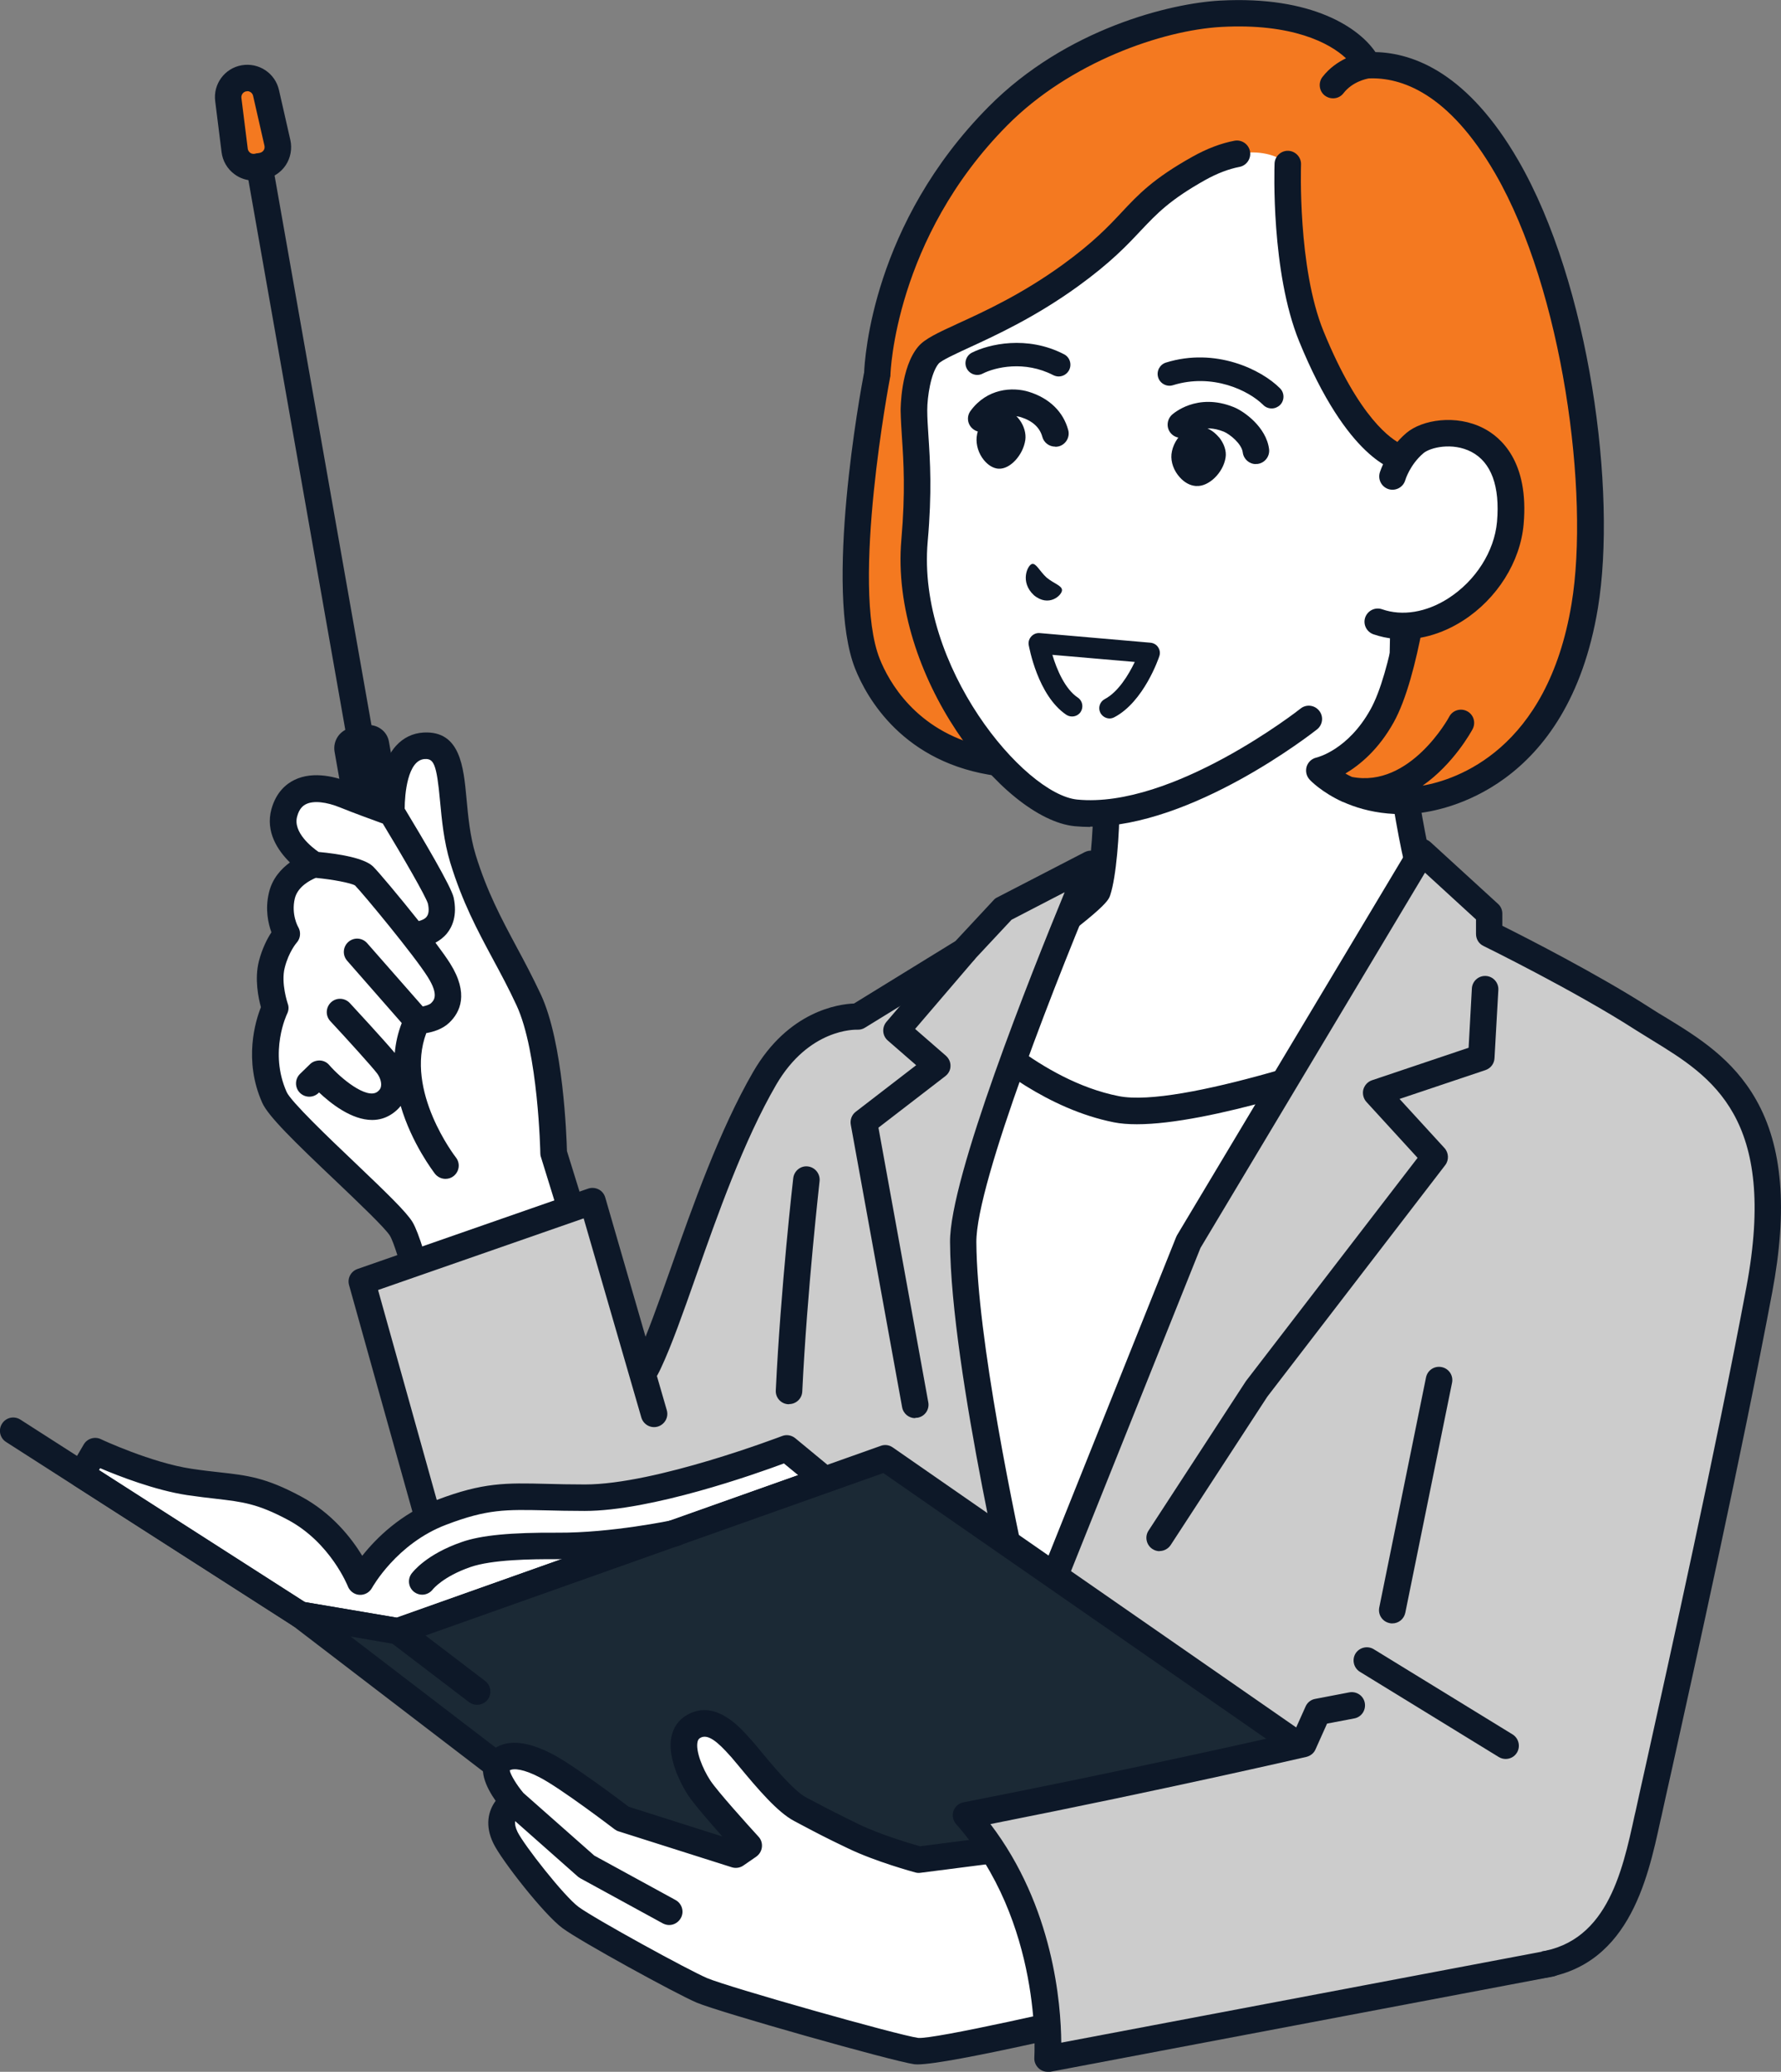
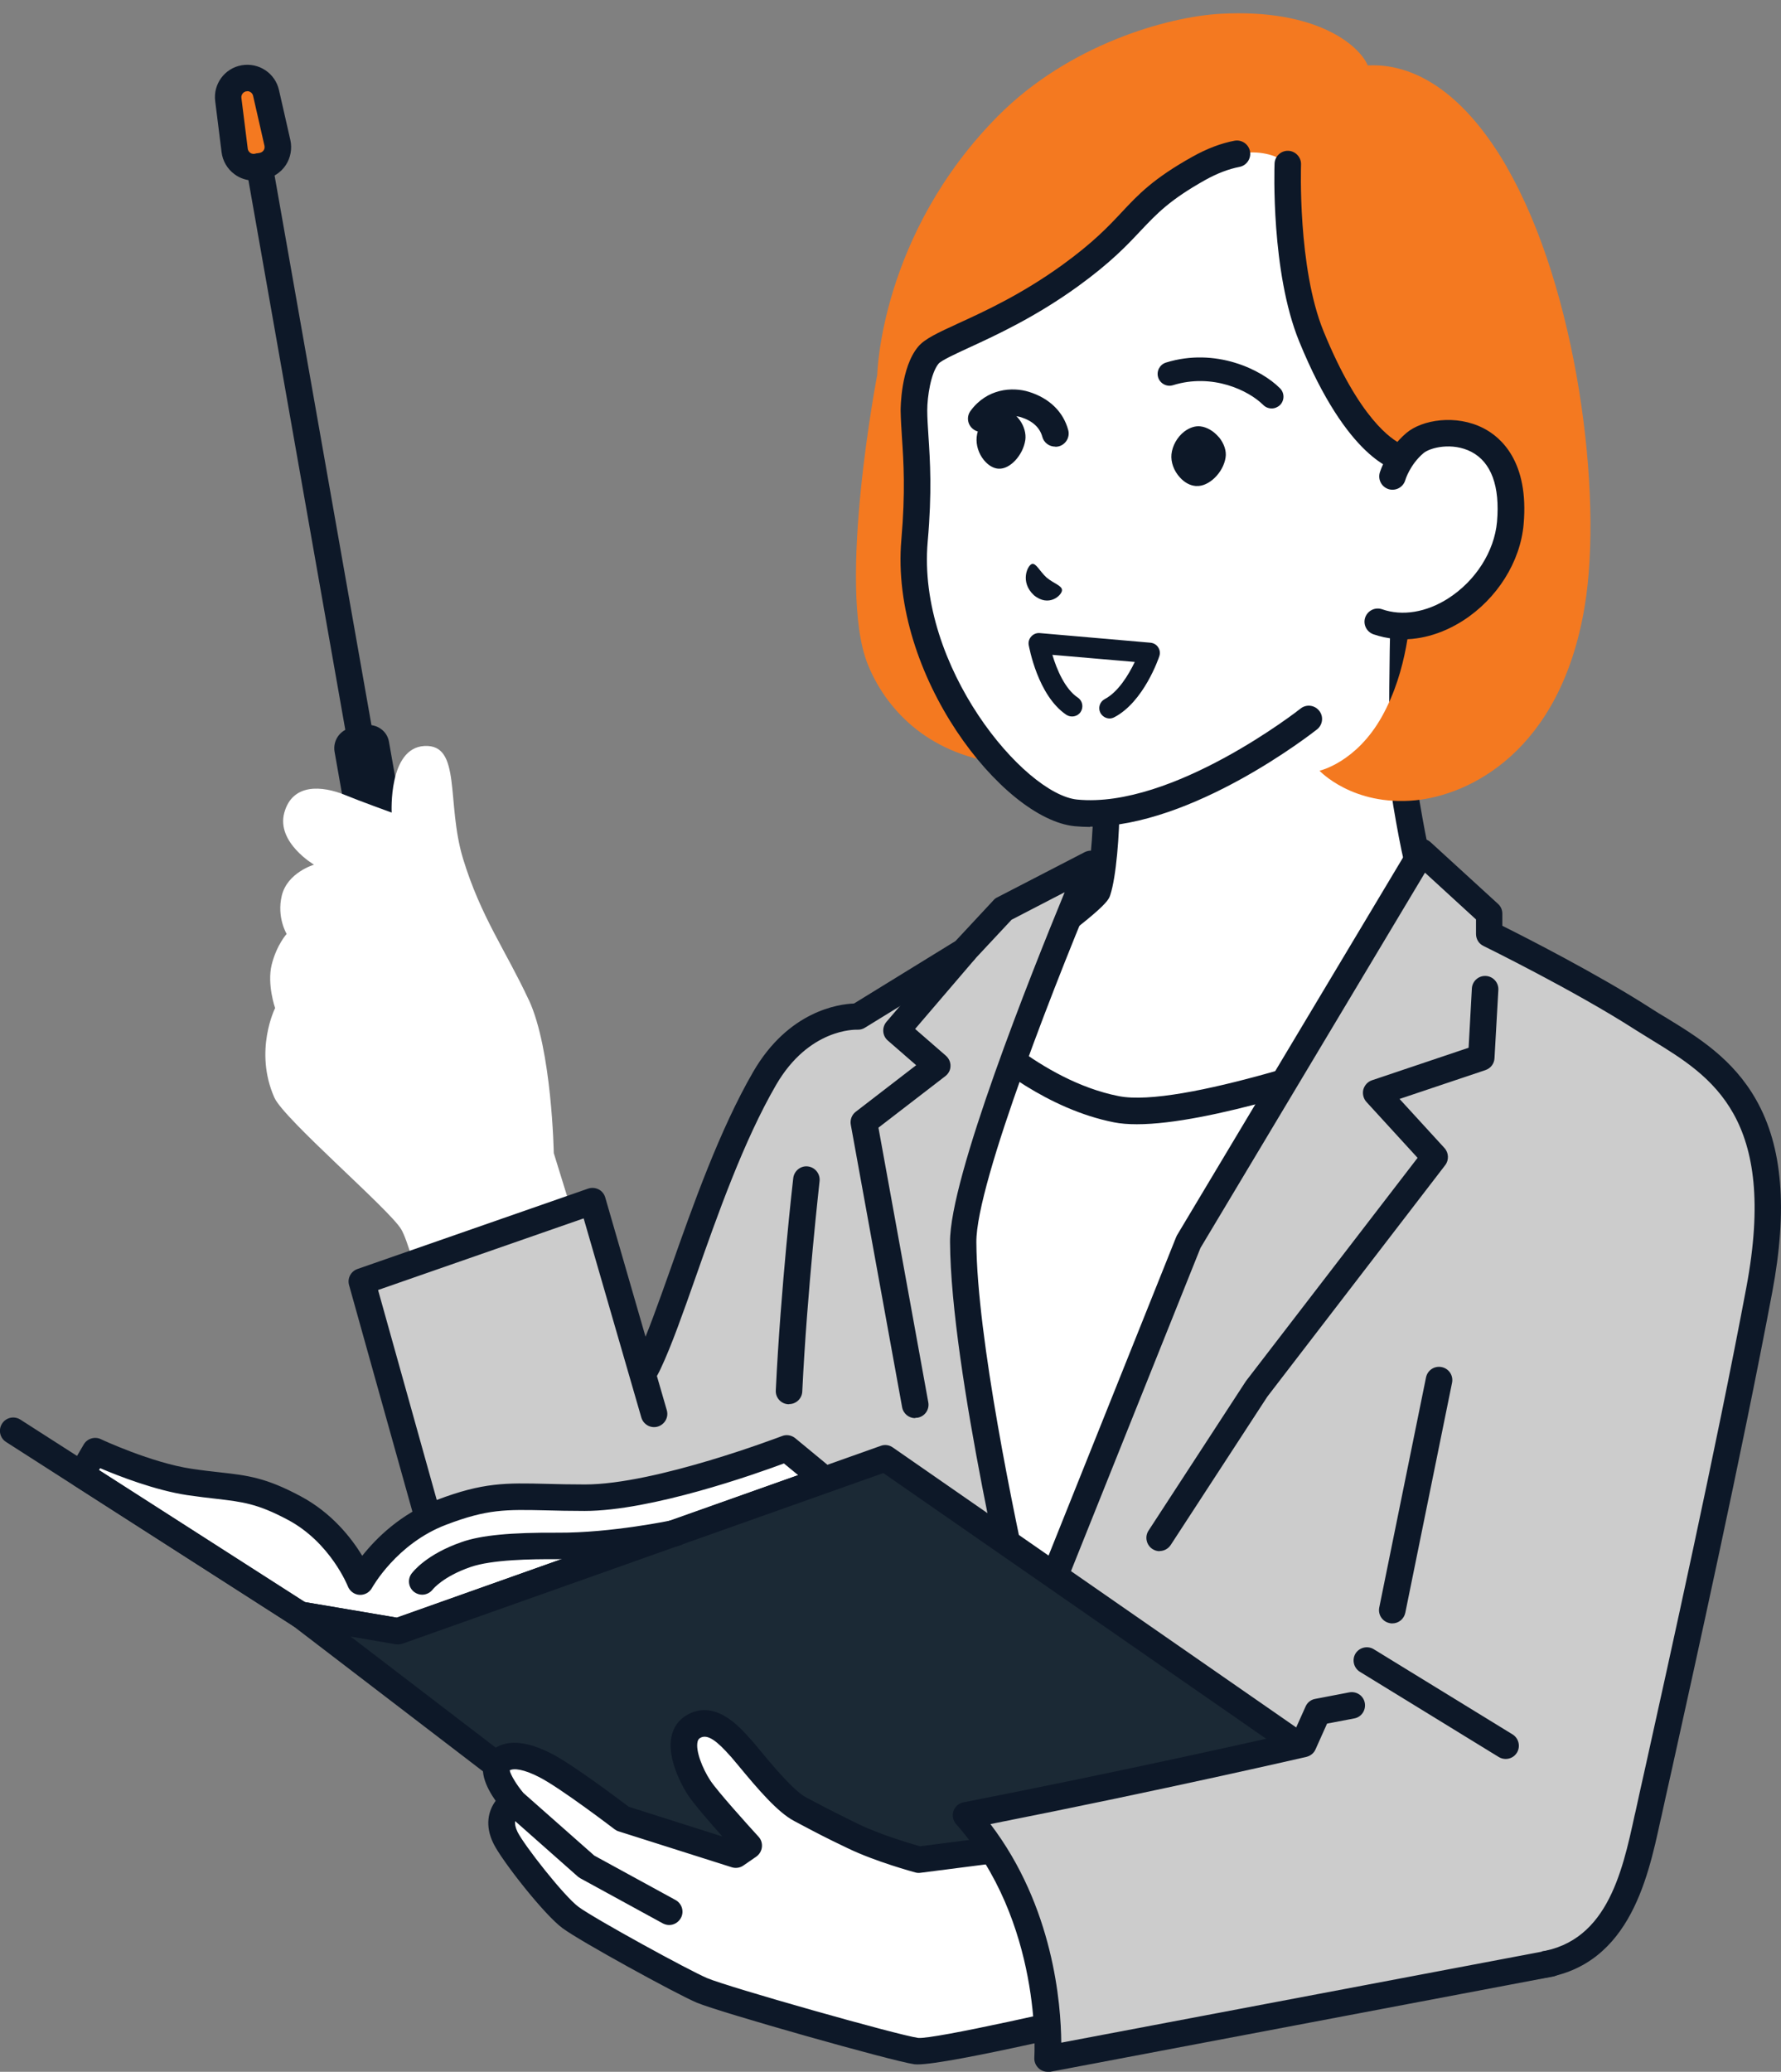
<svg xmlns="http://www.w3.org/2000/svg" id="uuid-013a106c-1dff-4e6a-8e97-c9a4412491d5" data-name="レイヤー 2" viewBox="0 0 120.41 140">
  <rect x="0" y="0" width="120.41" height="140" fill="#808080" stroke="none" />
  <defs>
    <style>
      .uuid-f680489c-10ac-4b78-8f74-33a2a3989e80 {
        fill: #0d1828;
      }

      .uuid-c437faa6-a297-4da9-ae1f-6fed0d94650a {
        fill: #ccc;
      }

      .uuid-a81a48d6-3097-46b9-987f-dc373c18e797 {
        fill: #fff;
      }

      .uuid-925c9718-d269-4749-a857-13146eedbeb0 {
        fill: #1b2935;
      }

      .uuid-4b60eb26-bba9-4bd3-bdb0-681315d67169 {
        fill: #f47920;
      }
    </style>
  </defs>
  <g id="uuid-8a4c22ce-3c50-4aa4-8032-0061ce7b8e27" data-name="text">
    <g id="uuid-cea39774-dfd9-4f94-874f-21e3b6bd72de" data-name="woman">
      <g>
        <g>
          <g>
            <path class="uuid-a81a48d6-3097-46b9-987f-dc373c18e797" d="M95.09,54.33c-.6-3.55,0-18.9,0-18.9l-11.14,9.39-9.15,6.82v2.69c0,1.99-.22,4.78-.59,5.89-.37,1.11-15.19,11.26-15.19,11.26l12.12,12.23,4.78.53,31.54-15.06s-3.23-2.05-9.06-6.18c-1.64-1.17-2.31-2.68-3.32-8.67Z" />
            <path class="uuid-f680489c-10ac-4b78-8f74-33a2a3989e80" d="M75.92,85.14c-.33,0-.66-.19-.81-.51-.21-.45-.02-.98.42-1.2l30.1-14.38c-1.47-.97-4.12-2.75-7.75-5.33-1.94-1.38-2.66-3.19-3.68-9.25-.48-2.85-.22-12.74-.08-17.06l-9.6,8.08s-.03.02-.04.03l-8.79,6.55v2.24c0,2.07-.22,4.94-.63,6.18-.14.41-.32.97-8.06,6.49-2.63,1.88-5.26,3.7-6.58,4.62l11.36,11.47c.35.35.35.92,0,1.27-.35.35-.92.35-1.27,0l-12.12-12.23c-.19-.19-.28-.45-.26-.72.03-.26.17-.5.39-.65,5.7-3.9,13.98-9.8,14.87-10.89.28-.95.52-3.43.52-5.52v-2.69c0-.28.13-.55.36-.72l9.13-6.8,11.12-9.37c.27-.23.65-.28.97-.12.32.16.52.49.5.84,0,.15-.59,15.3-.01,18.71.98,5.82,1.6,7.12,2.95,8.09,5.73,4.07,8.98,6.13,9.02,6.15.28.17.43.49.42.81-.02.33-.21.62-.51.76l-31.54,15.06c-.12.06-.26.09-.39.09Z" />
          </g>
          <g>
            <path class="uuid-a81a48d6-3097-46b9-987f-dc373c18e797" d="M65.15,68.85s4.6,4.97,10.34,6.11c5.23,1.03,20.94-5.02,20.94-5.02l-21.29,44.08h-9.98l-5.19-33.04,5.18-12.12Z" />
            <path class="uuid-f680489c-10ac-4b78-8f74-33a2a3989e80" d="M75.13,114.91h-9.98c-.44,0-.82-.32-.89-.76l-5.19-33.04c-.03-.17,0-.34.06-.49l5.18-12.12c.12-.28.37-.48.67-.53.3-.05.6.05.81.27.07.07,4.49,4.78,9.85,5.83,4.08.81,16.14-3.32,20.45-4.98.34-.13.73-.04.98.23.25.27.31.67.15,1l-21.29,44.08c-.15.31-.46.51-.81.51ZM65.92,113.12h8.65l20.08-41.57c-4.04,1.45-12.9,4.42-17.79,4.42-.58,0-1.1-.04-1.55-.13-4.44-.88-8.17-3.87-9.86-5.43l-4.57,10.68,5.03,32.03Z" />
          </g>
          <g>
            <path class="uuid-c437faa6-a297-4da9-ae1f-6fed0d94650a" d="M111.45,122.57c.89-4.07,5.02-22.24,7.49-35.43,2.48-13.19-3.64-15.58-7.87-18.29-4.23-2.72-10.4-5.74-10.4-5.74v-1.37l-4.55-4.16-15.78,26.36-10.8,26.94s-4.37-18.28-4.43-26.94c-.03-5.23,8.64-25.56,8.64-25.56l-5.92,3.06-2.66,2.86-7.17,4.41h0s-3.76-.21-6.3,4.18c-3.54,6.11-5.92,15.16-7.84,19.23-1.92,4.07-6.26,3.63-10.24,8.5-3.53,4.31-2.41,9.69-2.41,9.69,0,0,5.62,14.99,8.65,16.77,6.93,4.07,12.44-3.75,15.12-8.81.03.77.03,1.47,0,2.08-.08,2.06-1.47,9.48-1.47,9.48,0,0,44.36,3.5,50.14,3.02s6.91-6.2,7.79-10.27Z" />
            <path class="uuid-f680489c-10ac-4b78-8f74-33a2a3989e80" d="M102.13,133.78c-9.63,0-46.99-2.94-48.69-3.07-.25-.02-.49-.15-.64-.35-.15-.2-.22-.46-.17-.71.01-.06.94-5.04,1.31-7.89-2.04,3.09-4.78,6.09-8.09,7.03-2.16.61-4.33.29-6.45-.95-3.22-1.89-8.45-15.66-9.04-17.23-.02-.04-.03-.09-.04-.13-.05-.24-1.16-5.85,2.6-10.44,2.04-2.5,4.14-3.65,5.99-4.67,1.83-1.01,3.27-1.8,4.13-3.64.69-1.47,1.45-3.61,2.33-6.09,1.46-4.14,3.28-9.29,5.55-13.21,2.39-4.12,5.78-4.58,6.82-4.62l6.86-4.22,2.58-2.77c.07-.08.15-.14.24-.18l5.92-3.06c.34-.17.74-.12,1.02.14.28.26.36.66.21,1.01-2.97,6.97-8.59,21.22-8.56,25.21.04,6.45,2.56,18.51,3.77,23.95l9.73-24.28s.04-.09.06-.13l15.78-26.36c.14-.23.37-.39.64-.43.27-.04.54.04.74.23l4.55,4.16c.19.17.29.41.29.66v.82c1.57.78,6.47,3.28,9.99,5.54.35.23.71.45,1.1.68,2.11,1.29,4.5,2.76,6.07,5.54,1.79,3.15,2.14,7.4,1.09,12.99-2.06,10.94-5.25,25.31-6.78,32.22-.32,1.43-.57,2.54-.72,3.24l-.06.25c-.88,4.06-2.21,10.2-8.54,10.72-.38.03-.92.05-1.6.05ZM54.58,129c6.59.51,43.83,3.37,49.01,2.95,5-.41,6.07-5.35,6.93-9.31l.06-.25c.15-.7.4-1.82.72-3.25,1.53-6.9,4.72-21.24,6.77-32.16,2.15-11.46-2.36-14.23-6.34-16.67-.39-.24-.76-.47-1.13-.7-4.13-2.66-10.25-5.66-10.31-5.69-.31-.15-.5-.46-.5-.81v-.98l-3.45-3.16-15.18,25.36-10.77,26.87c-.15.36-.51.59-.9.56-.39-.03-.72-.31-.81-.69-.18-.75-4.4-18.48-4.45-27.14-.03-4.34,5.48-18.13,7.75-23.64l-3.59,1.86-2.56,2.74c-.05.06-.12.11-.19.15l-7.17,4.41c-.16.1-.34.14-.52.13-.13,0-3.26-.09-5.48,3.73-2.19,3.77-3.98,8.84-5.41,12.91-.89,2.53-1.66,4.71-2.39,6.26-1.11,2.36-2.95,3.37-4.89,4.45-1.71.94-3.65,2.01-5.47,4.24-3.01,3.68-2.34,8.3-2.24,8.88,2.14,5.69,6.24,15.06,8.24,16.24,1.71,1,3.36,1.26,5.06.78,4.02-1.14,7.25-6.28,8.82-9.23.19-.36.6-.54.99-.45.4.09.68.44.69.84.03.84.03,1.54,0,2.15-.06,1.66-.92,6.52-1.31,8.63Z" />
          </g>
          <path class="uuid-f680489c-10ac-4b78-8f74-33a2a3989e80" d="M61.87,95.83c-.42,0-.8-.3-.88-.74l-3.47-19.09c-.06-.33.07-.67.33-.87l4.09-3.15-1.92-1.67c-.37-.32-.41-.88-.09-1.26l4.57-5.34c.32-.38.89-.42,1.26-.1.38.32.42.89.1,1.26l-3.99,4.66,2.08,1.81c.2.18.32.43.31.7,0,.27-.14.52-.35.68l-4.52,3.48,3.37,18.56c.09.49-.23.95-.72,1.04-.05,0-.11.01-.16.01Z" />
          <path class="uuid-f680489c-10ac-4b78-8f74-33a2a3989e80" d="M78.4,104.82c-.17,0-.34-.05-.49-.15-.41-.27-.53-.83-.26-1.24l6.55-10.05s.03-.04.04-.06l11.6-15.08-3.46-3.78c-.2-.22-.28-.54-.21-.83.08-.29.29-.53.58-.63l6.54-2.2.22-4.01c.03-.49.45-.87.95-.84.49.03.87.45.84.95l-.26,4.61c-.02.37-.26.68-.61.8l-5.81,1.95,3.04,3.32c.29.32.31.81.05,1.15l-12.03,15.65-6.53,10.02c-.17.26-.46.41-.75.41Z" />
          <path class="uuid-f680489c-10ac-4b78-8f74-33a2a3989e80" d="M53.34,94.89s-.03,0-.04,0c-.49-.02-.88-.44-.85-.94.33-6.93,1.17-14.27,1.18-14.34.06-.49.5-.85.99-.79.49.06.84.5.79.99,0,.07-.84,7.35-1.17,14.22-.02.48-.42.85-.89.85Z" />
          <path class="uuid-f680489c-10ac-4b78-8f74-33a2a3989e80" d="M101.8,118.86c-.16,0-.32-.04-.47-.13l-9.39-5.76c-.42-.26-.55-.81-.3-1.23.26-.42.81-.55,1.23-.3l9.39,5.76c.42.26.55.81.3,1.23-.17.28-.46.43-.77.43Z" />
          <path class="uuid-f680489c-10ac-4b78-8f74-33a2a3989e80" d="M94.13,109.7c-.06,0-.12,0-.18-.02-.49-.1-.8-.57-.7-1.06l3.16-15.54c.1-.49.57-.8,1.06-.7.49.1.8.57.7,1.06l-3.16,15.54c-.09.43-.46.72-.88.72Z" />
        </g>
        <g>
          <g>
            <g>
              <g>
                <rect class="uuid-f680489c-10ac-4b78-8f74-33a2a3989e80" x="24.32" y="49.9" width="1.95" height="10.61" rx=".5" ry=".5" transform="translate(59.79 105.18) rotate(170)" />
                <path class="uuid-f680489c-10ac-4b78-8f74-33a2a3989e80" d="M25.66,61.42c-.66,0-1.25-.48-1.37-1.15l-1.67-9.47c-.13-.76.37-1.48,1.13-1.62l.94-.17c.37-.06.74.02,1.04.23.31.21.51.53.57.9l1.67,9.47c.06.37-.02.74-.23,1.04-.21.31-.53.51-.9.57l-.94.17h0c-.08.01-.16.02-.24.02ZM25.75,60.51h0,0ZM24.45,50.88l1.53,8.68.15-.03-1.53-8.68-.15.03Z" />
              </g>
              <g>
                <path class="uuid-4b60eb26-bba9-4bd3-bdb0-681315d67169" d="M17.37,11.28l.34-.06c.73-.13,1.2-.84,1.04-1.56l-.77-3.38c-.15-.67-.81-1.11-1.49-.99h0c-.68.12-1.15.75-1.06,1.44l.43,3.44c.09.73.78,1.24,1.51,1.11Z" />
                <path class="uuid-f680489c-10ac-4b78-8f74-33a2a3989e80" d="M17.15,12.2c-.47,0-.93-.15-1.3-.43-.48-.35-.8-.9-.87-1.49l-.43-3.44c-.15-1.16.64-2.23,1.79-2.43,1.15-.2,2.26.53,2.52,1.67l.77,3.38c.13.58.02,1.2-.31,1.7-.33.5-.86.84-1.45.95l-.34.06c-.13.02-.25.03-.38.03ZM16.72,6.17s-.05,0-.07,0c-.21.04-.35.23-.33.44l.43,3.44c.02.15.11.23.16.27.05.04.16.1.31.07h0l.34-.06c.15-.03.23-.12.26-.17.04-.05.09-.16.06-.31l-.77-3.38c-.04-.18-.21-.31-.39-.31Z" />
              </g>
              <path class="uuid-f680489c-10ac-4b78-8f74-33a2a3989e80" d="M24.37,50.88c-.43,0-.81-.31-.88-.74l-6.83-38.73c-.09-.49.24-.95.73-1.04.49-.09.95.24,1.04.73l6.83,38.73c.09.49-.24.95-.73,1.04-.05,0-.11.01-.16.01Z" />
            </g>
            <g>
              <path class="uuid-a81a48d6-3097-46b9-987f-dc373c18e797" d="M35.75,67.57c-1.57-3.37-3.24-5.61-4.44-9.53-1.16-3.8-.08-7.77-2.62-7.63-2.44.13-2.21,4.5-2.21,4.5,0,0-2.21-.8-3.13-1.18-1.58-.65-3.58-.81-4.13,1.19-.55,2.01,2.01,3.51,2.01,3.51,0,0-1.81.53-2.18,2.1-.35,1.46.33,2.58.33,2.58,0,0-.67.73-1.01,2.07-.33,1.34.23,2.94.23,2.94,0,0-1.45,2.89-.05,6.05.65,1.46,7.76,7.54,8.57,8.89.82,1.35,2.63,9.4,2.63,9.4l11.03-3.75-3.34-10.79s-.12-6.99-1.69-10.36Z" />
-               <path class="uuid-f680489c-10ac-4b78-8f74-33a2a3989e80" d="M41.64,88.45l-3.31-10.67c-.03-1.01-.24-7.31-1.77-10.59-.55-1.17-1.1-2.21-1.64-3.21-1.02-1.91-1.99-3.71-2.76-6.21-.39-1.28-.51-2.62-.62-3.8-.2-2.15-.42-4.6-2.9-4.47-.73.04-1.37.35-1.87.9-.79.88-1.06,2.23-1.15,3.23-.67-.25-1.47-.55-1.93-.74-.85-.35-2.47-.84-3.8-.18-.53.26-1.22.81-1.54,1.97-.42,1.54.44,2.8,1.25,3.6-.59.43-1.2,1.09-1.42,2.05-.27,1.13-.04,2.09.17,2.67-.27.41-.62,1.07-.85,1.96-.3,1.2-.03,2.48.14,3.1-.37.93-1.19,3.59.09,6.46.4.9,2.15,2.61,5,5.31,1.48,1.41,3.32,3.16,3.63,3.67.54.89,1.83,6.08,2.52,9.14.09.42.46.7.87.7.07,0,.13,0,.2-.02.48-.11.79-.59.68-1.07-.31-1.37-1.89-8.27-2.74-9.67-.41-.68-1.76-1.98-3.92-4.04-1.72-1.63-4.31-4.11-4.59-4.75-1.21-2.71.02-5.26.03-5.28.11-.22.13-.47.04-.7,0-.01-.47-1.37-.2-2.42.27-1.07.8-1.68.8-1.68.27-.29.31-.73.11-1.07-.02-.03-.48-.85-.23-1.92.2-.83,1.08-1.26,1.42-1.4,1.16.11,2.35.34,2.65.51.56.57,4.02,4.75,4.92,6.19.78,1.24.4,1.59.23,1.76-.11.11-.34.18-.57.23l-3.76-4.28c-.33-.37-.89-.41-1.27-.08-.37.33-.41.89-.08,1.27l3.69,4.21c-.26.67-.41,1.35-.47,2.02-.8-.95-2.79-3.1-3.04-3.37-.34-.36-.9-.39-1.27-.05-.36.34-.39.9-.05,1.27,1.1,1.18,2.84,3.1,3.17,3.54.16.21.31.57.26.86-.02.15-.1.27-.25.38-.73.52-2.48-.92-3.25-1.81-.16-.19-.39-.3-.64-.31-.25,0-.49.08-.66.25l-.68.66c-.35.35-.36.91-.01,1.27.35.35.91.36,1.27.01l.03-.03c.81.76,2.2,1.86,3.59,1.86.48,0,.95-.13,1.4-.45.21-.15.38-.31.53-.5.75,2.55,2.22,4.45,2.32,4.59.18.22.44.34.71.34.19,0,.39-.06.55-.19.39-.31.46-.87.15-1.26-.04-.05-3.47-4.49-2-8.4.46-.08,1.09-.26,1.55-.7.74-.7,1.35-1.96.06-4.01-.22-.35-.57-.84-.99-1.4.28-.15.55-.35.78-.63.35-.43.71-1.2.45-2.42-.16-.74-2.09-3.99-3.31-6.01,0-.95.19-3.29,1.36-3.35.6-.03.8.32,1.03,2.84.12,1.27.25,2.7.69,4.16.82,2.67,1.82,4.54,2.89,6.53.53.98,1.07,1.99,1.59,3.11,1.47,3.16,1.61,9.93,1.61,10,0,.08.01.17.04.25l3.34,10.79c.15.47.65.74,1.12.59.47-.15.74-.65.59-1.12ZM28.85,61.94c-.12.16-.34.25-.54.3-1.32-1.66-2.75-3.36-3.09-3.69-.59-.57-2.28-.85-3.68-.98-.45-.31-1.75-1.33-1.45-2.4.15-.56.42-.74.6-.83.5-.25,1.37-.16,2.32.23.73.3,2.23.85,2.87,1.08,1.41,2.33,2.9,4.91,3.05,5.41.09.41.06.71-.09.89Z" />
            </g>
          </g>
          <g>
            <path class="uuid-c437faa6-a297-4da9-ae1f-6fed0d94650a" d="M40.05,81.16l-15.59,5.43s2.8,10.04,5.42,19.37c2.15,7.66,4.01,13.56,6.53,16.01,7.12,6.9,15.2-1.77,15.2-1.77l-7.4-24.67-4.16-14.37Z" />
            <path class="uuid-f680489c-10ac-4b78-8f74-33a2a3989e80" d="M42.52,125.54c-2.47,0-4.73-.98-6.73-2.92-2.75-2.67-4.62-8.75-6.77-16.41-2.59-9.23-5.39-19.27-5.42-19.37-.13-.46.12-.93.57-1.09l15.59-5.43c.23-.08.49-.06.71.05.22.11.38.31.45.55l4.16,14.37c.14.48-.14.97-.61,1.11-.48.14-.97-.14-1.11-.61l-3.9-13.46-13.9,4.84c.72,2.58,3.03,10.85,5.19,18.56,2.01,7.15,3.87,13.26,6.29,15.61,1.7,1.65,3.61,2.46,5.67,2.41,4.44-.11,8.21-4.11,8.25-4.15.34-.36.9-.38,1.27-.04.36.34.38.9.04,1.27-.17.19-4.33,4.59-9.52,4.72-.08,0-.16,0-.24,0Z" />
          </g>
        </g>
        <g>
          <g>
            <g>
              <path class="uuid-a81a48d6-3097-46b9-987f-dc373c18e797" d="M26.91,110.23l-6.61-1.12-14.79-9.48.92-1.57s3.51,1.65,6.38,2.08c3.16.47,4.19.21,7.11,1.77,3.21,1.72,4.46,4.96,4.46,4.96,0,0,1.76-3.26,5.49-4.68,3.73-1.42,4.91-.99,9.68-.99,5.02,0,13.64-3.33,13.64-3.33l2.58,2.13-28.85,10.24Z" />
              <path class="uuid-f680489c-10ac-4b78-8f74-33a2a3989e80" d="M26.91,111.13c-.05,0-.1,0-.15-.01l-6.61-1.12c-.12-.02-.23-.06-.33-.13l-14.79-9.48c-.4-.26-.53-.79-.29-1.21l.92-1.57c.23-.4.74-.56,1.16-.36.03.02,3.43,1.6,6.13,2,.73.11,1.35.18,1.9.24,1.88.21,3.12.35,5.5,1.63,2.09,1.12,3.41,2.81,4.14,4.01.93-1.17,2.59-2.84,5.06-3.78,3.11-1.18,4.64-1.15,7.42-1.08.74.02,1.58.04,2.58.04,4.79,0,13.23-3.24,13.32-3.27.3-.12.64-.06.89.14l2.58,2.13c.25.21.37.53.31.85-.06.32-.28.58-.58.69l-28.85,10.24c-.1.03-.2.05-.3.05ZM20.62,108.26l6.2,1.05,27.14-9.63-.96-.79c-1.93.72-8.98,3.21-13.47,3.21-1.02,0-1.87-.02-2.62-.04-2.72-.06-3.96-.09-6.74.97-3.36,1.27-5,4.24-5.02,4.27-.17.31-.5.49-.85.47-.35-.02-.65-.25-.78-.57-.01-.03-1.18-2.96-4.04-4.49-2.08-1.11-3.07-1.22-4.86-1.43-.56-.06-1.2-.14-1.97-.25-2.18-.33-4.66-1.3-5.88-1.82l-.08.14,13.92,8.92Z" />
            </g>
            <g>
              <polygon class="uuid-925c9718-d269-4749-a857-13146eedbeb0" points="90.31 119.68 59.85 98.54 26.91 110.23 20.29 109.11 48.72 130.86 90.31 119.68" />
              <path class="uuid-f680489c-10ac-4b78-8f74-33a2a3989e80" d="M48.72,131.76c-.19,0-.39-.06-.54-.18l-28.42-21.75c-.33-.25-.44-.69-.28-1.07.16-.38.57-.6.97-.53l6.38,1.08,32.72-11.61c.27-.1.57-.06.81.11l30.46,21.13c.29.2.43.55.37.89-.06.34-.31.62-.65.71l-41.59,11.19c-.08.02-.16.03-.23.03ZM23.72,110.6l25.2,19.28,39.3-10.57-28.5-19.77-32.51,11.53c-.14.05-.3.06-.45.04l-3.04-.52Z" />
            </g>
            <path class="uuid-f680489c-10ac-4b78-8f74-33a2a3989e80" d="M20.29,110.01c-.17,0-.33-.05-.48-.14L.41,97.44c-.42-.27-.54-.82-.27-1.24.27-.42.82-.54,1.24-.27l19.4,12.43c.42.27.54.82.27,1.24-.17.27-.46.41-.76.41Z" />
-             <path class="uuid-f680489c-10ac-4b78-8f74-33a2a3989e80" d="M32.25,115.2c-.19,0-.38-.06-.54-.18l-5.34-4.07c-.39-.3-.47-.86-.17-1.26.3-.39.86-.47,1.26-.17l5.34,4.07c.39.3.47.86.17,1.26-.18.23-.44.35-.71.35Z" />
            <path class="uuid-f680489c-10ac-4b78-8f74-33a2a3989e80" d="M28.54,107.76c-.18,0-.37-.06-.52-.17-.4-.29-.49-.85-.2-1.25.1-.13,1-1.31,3.4-2.14,1.31-.46,3.32-.65,6.51-.63,3.6.02,7.7-.84,7.74-.85.48-.1.96.21,1.06.69.1.48-.21.96-.69,1.06-.18.04-4.33.92-8.12.89-1.85-.01-4.46.03-5.91.53-1.85.64-2.53,1.49-2.54,1.5-.18.24-.45.37-.73.37Z" />
          </g>
          <g>
            <path class="uuid-a81a48d6-3097-46b9-987f-dc373c18e797" d="M62.13,125.67s-2.59-.69-4.42-1.58c-1.83-.89-2.3-1.15-3.6-1.83-1.3-.68-3.34-3.36-4.01-4.13-.68-.77-1.95-2.24-3.25-1.43-1.3.81-.19,3.17.43,4.12.62.94,3.35,3.91,3.35,3.91l-.87.6-7.66-2.43s-3.72-2.84-5.22-3.61c-1.51-.77-2.61-.83-3.17-.18-.65.76,1.04,2.68,1.04,2.68,0,0-1.38.71-.57,2.39.48.99,3.28,4.58,4.4,5.4,1.12.83,7.48,4.32,8.87,4.91,1.39.59,13,3.9,14.5,4.1,1.51.21,16.29-3.36,16.29-3.36l-3.01-11.25-13.11,1.68Z" />
            <path class="uuid-f680489c-10ac-4b78-8f74-33a2a3989e80" d="M79.12,135.02c-.12-.48-.6-.78-1.08-.66-5.99,1.45-14.9,3.44-15.96,3.35-1.39-.19-12.86-3.44-14.27-4.04-1.31-.56-7.6-4.01-8.69-4.81-1-.74-3.69-4.18-4.13-5.07-.15-.31-.19-.55-.16-.73l4.24,3.75s.1.08.16.11l5.58,3.05c.14.07.28.11.43.11.32,0,.62-.17.79-.47.24-.43.08-.98-.36-1.22l-5.49-3-4.79-4.23c-.45-.53-.87-1.22-.93-1.53.27-.16.96-.08,2,.46,1.42.72,5.05,3.49,5.09,3.52.08.06.17.11.27.14l7.66,2.43c.26.08.55.04.78-.12l.87-.6c.21-.15.35-.38.38-.64.03-.26-.05-.52-.23-.71-.74-.81-2.78-3.07-3.26-3.8-.53-.81-1-2-.86-2.61.03-.14.09-.2.16-.25.52-.33,1.2.25,2.06,1.22l.04.04c.12.14.31.37.53.63,1.29,1.56,2.63,3.13,3.74,3.71l.64.34c.89.47,1.47.78,2.98,1.5,1.88.91,4.47,1.61,4.58,1.64.11.03.23.04.35.02l13.11-1.68c.49-.06.84-.51.78-1-.06-.49-.51-.84-1-.77l-12.93,1.66c-.59-.17-2.62-.76-4.1-1.47-1.48-.72-2.06-1.02-2.93-1.48l-.65-.34c-.88-.46-2.38-2.28-3.19-3.26-.24-.29-.42-.51-.57-.67l-.04-.04c-.73-.83-2.44-2.76-4.36-1.56-.5.31-.83.79-.96,1.39-.36,1.66.96,3.75,1.12,3.98.39.59,1.47,1.84,2.32,2.79l-6.33-2.01c-.68-.51-3.82-2.88-5.24-3.6-2.43-1.24-3.66-.66-4.26.04-.79.93-.14,2.25.5,3.16-.49.66-.75,1.66-.15,2.88.54,1.12,3.41,4.8,4.68,5.73,1.22.9,7.61,4.4,9.05,5.02,1.53.65,13.23,3.96,14.73,4.17.06,0,.13.01.21.01,2.19,0,13.03-2.58,16.41-3.39.48-.12.78-.6.66-1.08Z" />
          </g>
          <g>
            <path class="uuid-c437faa6-a297-4da9-ae1f-6fed0d94650a" d="M89.09,115.67l-.97,2.17s-10.14,2.35-22.8,4.83c6.2,7,5.52,16.44,5.52,16.44l34.01-6.44-13.44-17.44-2.3.44Z" />
            <path class="uuid-f680489c-10ac-4b78-8f74-33a2a3989e80" d="M70.83,140c-.22,0-.43-.08-.6-.23-.21-.19-.32-.46-.3-.73,0-.09.57-9.17-5.29-15.78-.21-.24-.28-.58-.18-.88.1-.3.36-.53.68-.59,11.04-2.16,20.27-4.25,22.34-4.72l.79-1.76c.12-.27.36-.46.65-.51l2.3-.44c.49-.09.96.22,1.05.71.09.49-.22.96-.71,1.05l-1.84.35-.78,1.74c-.11.26-.34.44-.62.51-.1.02-9.51,2.2-21.36,4.54,4.26,5.59,4.77,12.15,4.79,14.77l32.92-6.23c.49-.09.96.23,1.05.71.09.49-.23.96-.71,1.05l-34.01,6.44c-.06.01-.11.02-.17.02Z" />
          </g>
        </g>
      </g>
      <g>
        <g>
          <g>
            <path class="uuid-4b60eb26-bba9-4bd3-bdb0-681315d67169" d="M101.88,11.29c-3.69-6.37-7.51-6.97-9.41-6.87-.57-1.35-3.45-3.84-9.93-3.49-3.63.2-10.28,2.09-15.06,6.9-7.98,8.04-8.17,17.49-8.17,17.49,0,0-2.75,14.29-.65,19.55,1.17,2.93,3.94,6.04,8.91,6.69,1.18.15,8.09,2.61,14.05-.72,7.64-4.27,13.83-10.4,13.83-10.4-.11,1.31-.26,4.81-2.01,7.96-1.75,3.14-4.23,3.68-4.23,3.68,0,0,2.24,2.41,6.47,2,3.6-.35,9.82-3.23,11.46-13.12,1.25-7.53-.51-21.43-5.27-29.67Z" />
-             <path class="uuid-f680489c-10ac-4b78-8f74-33a2a3989e80" d="M58.42,25.22c.04-1.02.58-10.12,8.43-18.02C72.08,1.93,79.14.22,82.49.04c6.27-.34,9.42,1.88,10.5,3.48,2.63.06,6.27,1.46,9.66,7.32,4.83,8.35,6.68,22.39,5.38,30.26-2.03,12.26-10.57,13.7-12.26,13.86-.7.07-1.35.07-1.95.01-1.21-.11-2.22-.42-3.02-.78,0,0-.01,0-.02,0-1.42-.65-2.18-1.44-2.24-1.51-.22-.24-.29-.57-.2-.88.1-.31.35-.54.67-.61.08-.02,2.13-.53,3.64-3.24.7-1.25,1.26-3.38,1.68-5.53.61.04,1.24.04,1.85-.07-.45,2.38-1.09,4.91-1.96,6.47-1.02,1.83-2.28,2.87-3.26,3.45.13.08.28.15.44.23,3.94.77,6.56-4.02,6.58-4.07.23-.44.78-.6,1.21-.37.44.23.6.77.37,1.21-.08.15-1.28,2.35-3.38,3.82,2.27-.4,8.43-2.4,10.07-12.29,1.23-7.41-.59-21.17-5.16-29.07-3.17-5.48-6.39-6.52-8.55-6.43-.17.03-1.11.22-1.71,1-.19.25-.49.37-.79.34-.17-.01-.33-.08-.47-.18-.39-.3-.46-.87-.16-1.26.48-.62,1.07-1.01,1.59-1.26-1.1-1.04-3.66-2.38-8.42-2.12-4.01.22-10.25,2.39-14.47,6.64-7.62,7.67-7.91,16.78-7.91,16.88,0,.05,0,.1-.02.15-.03.14-2.68,14.09-.7,19.04.59,1.48,2.41,4.84,6.98,5.91.35.87,1.28,1.25,1.84,1.94-.47.11-.68.08-.85.06-6.41-.83-8.87-5.34-9.63-7.24-2.12-5.3.35-18.74.59-19.98Z" />
          </g>
          <path class="uuid-a81a48d6-3097-46b9-987f-dc373c18e797" d="M88.66,22.72c-1.86-4.56-1.59-11.64-1.59-11.64,0,0-1.99-1.94-6.01.3-4.63,2.59-3.95,3.8-8.69,7.24-4.72,3.42-8.8,4.44-9.6,5.38-.79.94-.98,2.93-.98,3.74.02,1.96.44,4.18.04,8.8-.79,9.04,6.86,18,10.92,18.4,6.89.67,15.75-6.33,15.75-6.33l7.7-9.66.52-5.97s.1-1.12.24-2.79l-2.19.77s-2.92-.46-6.1-8.24Z" />
          <path class="uuid-f680489c-10ac-4b78-8f74-33a2a3989e80" d="M96.19,39.84s-.05,0-.08,0c-.49-.04-.86-.48-.82-.97l.52-5.97s.05-.53.12-1.41l-.88.31c-.14.05-.29.06-.43.04-.35-.05-3.52-.77-6.79-8.78-1.91-4.69-1.67-11.71-1.66-12.01.02-.49.44-.88.93-.86.49.02.88.44.86.93,0,.07-.24,6.94,1.52,11.26,2.43,5.95,4.64,7.34,5.27,7.63l1.9-.67c.29-.1.61-.05.85.14.24.19.37.48.34.78-.14,1.67-.24,2.8-.24,2.8l-.52,5.97c-.04.47-.43.82-.89.82ZM94.93,30.08h0,0Z" />
          <path class="uuid-f680489c-10ac-4b78-8f74-33a2a3989e80" d="M73.7,55.88c-.35,0-.7-.02-1.04-.05-4.89-.48-12.52-10.23-11.72-19.37.28-3.24.15-5.25.04-6.88-.04-.64-.08-1.25-.09-1.84,0-.12,0-2.91,1.19-4.32.45-.53,1.3-.92,2.71-1.57,1.82-.83,4.31-1.98,7.05-3.96,2.08-1.51,3.09-2.58,3.98-3.53,1.15-1.23,2.15-2.29,4.8-3.77.98-.55,1.94-.91,2.84-1.08.49-.09.96.23,1.05.72.09.49-.23.96-.72,1.05-.72.14-1.49.43-2.3.88-2.41,1.35-3.27,2.27-4.37,3.43-.94,1-2.01,2.14-4.23,3.75-2.89,2.09-5.57,3.32-7.35,4.14-.89.41-1.89.87-2.08,1.09-.53.63-.77,2.25-.77,3.15,0,.53.04,1.09.08,1.73.11,1.68.25,3.78-.05,7.15-.74,8.42,6.51,17.07,10.11,17.43,6.44.63,15.02-6.08,15.1-6.15.39-.31.95-.24,1.26.15.31.39.24.95-.15,1.26-.36.28-8.4,6.57-15.35,6.57Z" />
          <g>
            <path class="uuid-a81a48d6-3097-46b9-987f-dc373c18e797" d="M95.67,29.93c1.46-1.24,7.04-1.39,6.45,5.4-.38,4.33-5.08,8.05-8.96,6.68l1-9.83s.37-1.28,1.51-2.25Z" />
            <path class="uuid-f680489c-10ac-4b78-8f74-33a2a3989e80" d="M94.31,43.17c-.5-.04-.99-.15-1.46-.31-.47-.17-.71-.68-.55-1.14.17-.47.68-.71,1.14-.55,1.37.48,3,.21,4.48-.74,1.85-1.19,3.11-3.17,3.29-5.17.21-2.4-.39-4.03-1.74-4.73-1.28-.66-2.78-.29-3.23.09-.92.78-1.23,1.81-1.23,1.82-.14.48-.63.75-1.11.62-.48-.14-.75-.63-.62-1.11.02-.06.46-1.55,1.8-2.69,1.06-.9,3.36-1.28,5.22-.32,1.17.6,3.08,2.25,2.71,6.48-.22,2.54-1.79,5.04-4.1,6.52-1.47.94-3.08,1.37-4.59,1.24Z" />
          </g>
        </g>
        <path class="uuid-f680489c-10ac-4b78-8f74-33a2a3989e80" d="M71.8,39.88c0-.31-.53-.43-1.04-.85-.49-.45-.71-.99-.99-.92-.29.07-.84,1.21.13,2.11,1.01.84,1.9,0,1.9-.34Z" />
        <path class="uuid-f680489c-10ac-4b78-8f74-33a2a3989e80" d="M85.97,27.6c-.2,0-.41-.08-.56-.23-.99-.99-3.44-2.17-6.11-1.34-.42.13-.87-.11-1-.53-.13-.42.11-.87.53-1,3.35-1.04,6.45.47,7.71,1.74.31.31.31.82,0,1.13-.16.15-.36.23-.56.23Z" />
-         <path class="uuid-f680489c-10ac-4b78-8f74-33a2a3989e80" d="M71.58,25.44c-.12,0-.25-.03-.37-.09-1.94-1-3.92-.54-4.78-.1-.39.2-.87.04-1.07-.35-.2-.39-.04-.87.35-1.07,1.13-.57,3.72-1.19,6.23.11.39.2.54.68.34,1.07-.14.27-.42.43-.71.43Z" />
        <path class="uuid-f680489c-10ac-4b78-8f74-33a2a3989e80" d="M75.02,48.55c-.25,0-.49-.14-.62-.37-.18-.34-.05-.76.29-.94.9-.47,1.61-1.63,2.03-2.51l-5.57-.48c.29.98.85,2.31,1.72,2.89.32.21.4.65.19.97-.21.32-.65.4-.97.19-1.94-1.31-2.51-4.58-2.54-4.71-.04-.21.03-.43.18-.59.15-.16.36-.24.57-.22l7.48.65c.21.02.41.13.52.31.12.18.15.4.08.6-.04.13-1.05,3.09-3.05,4.13-.1.05-.21.08-.32.08Z" />
-         <path class="uuid-f680489c-10ac-4b78-8f74-33a2a3989e80" d="M84.91,31.36c-.45,0-.83-.33-.89-.79-.07-.58-.87-1.23-1.28-1.4-1.39-.56-2.21.1-2.3.18-.36.34-.92.31-1.26-.05-.34-.36-.31-.93.05-1.27.07-.06,1.68-1.53,4.18-.52.7.28,2.2,1.35,2.39,2.84.06.49-.29.94-.78,1-.04,0-.08,0-.11,0Z" />
        <path class="uuid-f680489c-10ac-4b78-8f74-33a2a3989e80" d="M71.34,30.18c-.4,0-.76-.26-.87-.66-.17-.63-.66-1.08-1.45-1.33-.2-.06-1.26-.34-1.96.63-.29.4-.85.49-1.25.19-.4-.29-.49-.85-.19-1.25,1.11-1.51,2.82-1.63,3.95-1.28,1.38.43,2.32,1.35,2.65,2.58.13.48-.16.97-.63,1.1-.08.02-.16.03-.23.03Z" />
        <path class="uuid-f680489c-10ac-4b78-8f74-33a2a3989e80" d="M82.41,29.55c-.35-.42-.81-.69-1.26-.74-.35-.04-.73.09-1.08.35-.48.37-.81.96-.87,1.54-.05.53.16,1.11.56,1.55.31.35.69.56,1.08.59.01,0,.03,0,.04,0,.84.06,1.83-.9,1.98-1.93.07-.43-.1-.94-.45-1.37Z" />
        <path class="uuid-f680489c-10ac-4b78-8f74-33a2a3989e80" d="M68.93,28.37c-.31-.42-.72-.68-1.13-.73-.32-.04-.66.09-.97.36-.44.37-.74.96-.8,1.54-.05.53.13,1.11.49,1.55.28.34.62.55.96.58.01,0,.02,0,.04,0,.76.05,1.65-.91,1.8-1.94.06-.43-.08-.94-.39-1.36Z" />
      </g>
    </g>
  </g>
</svg>